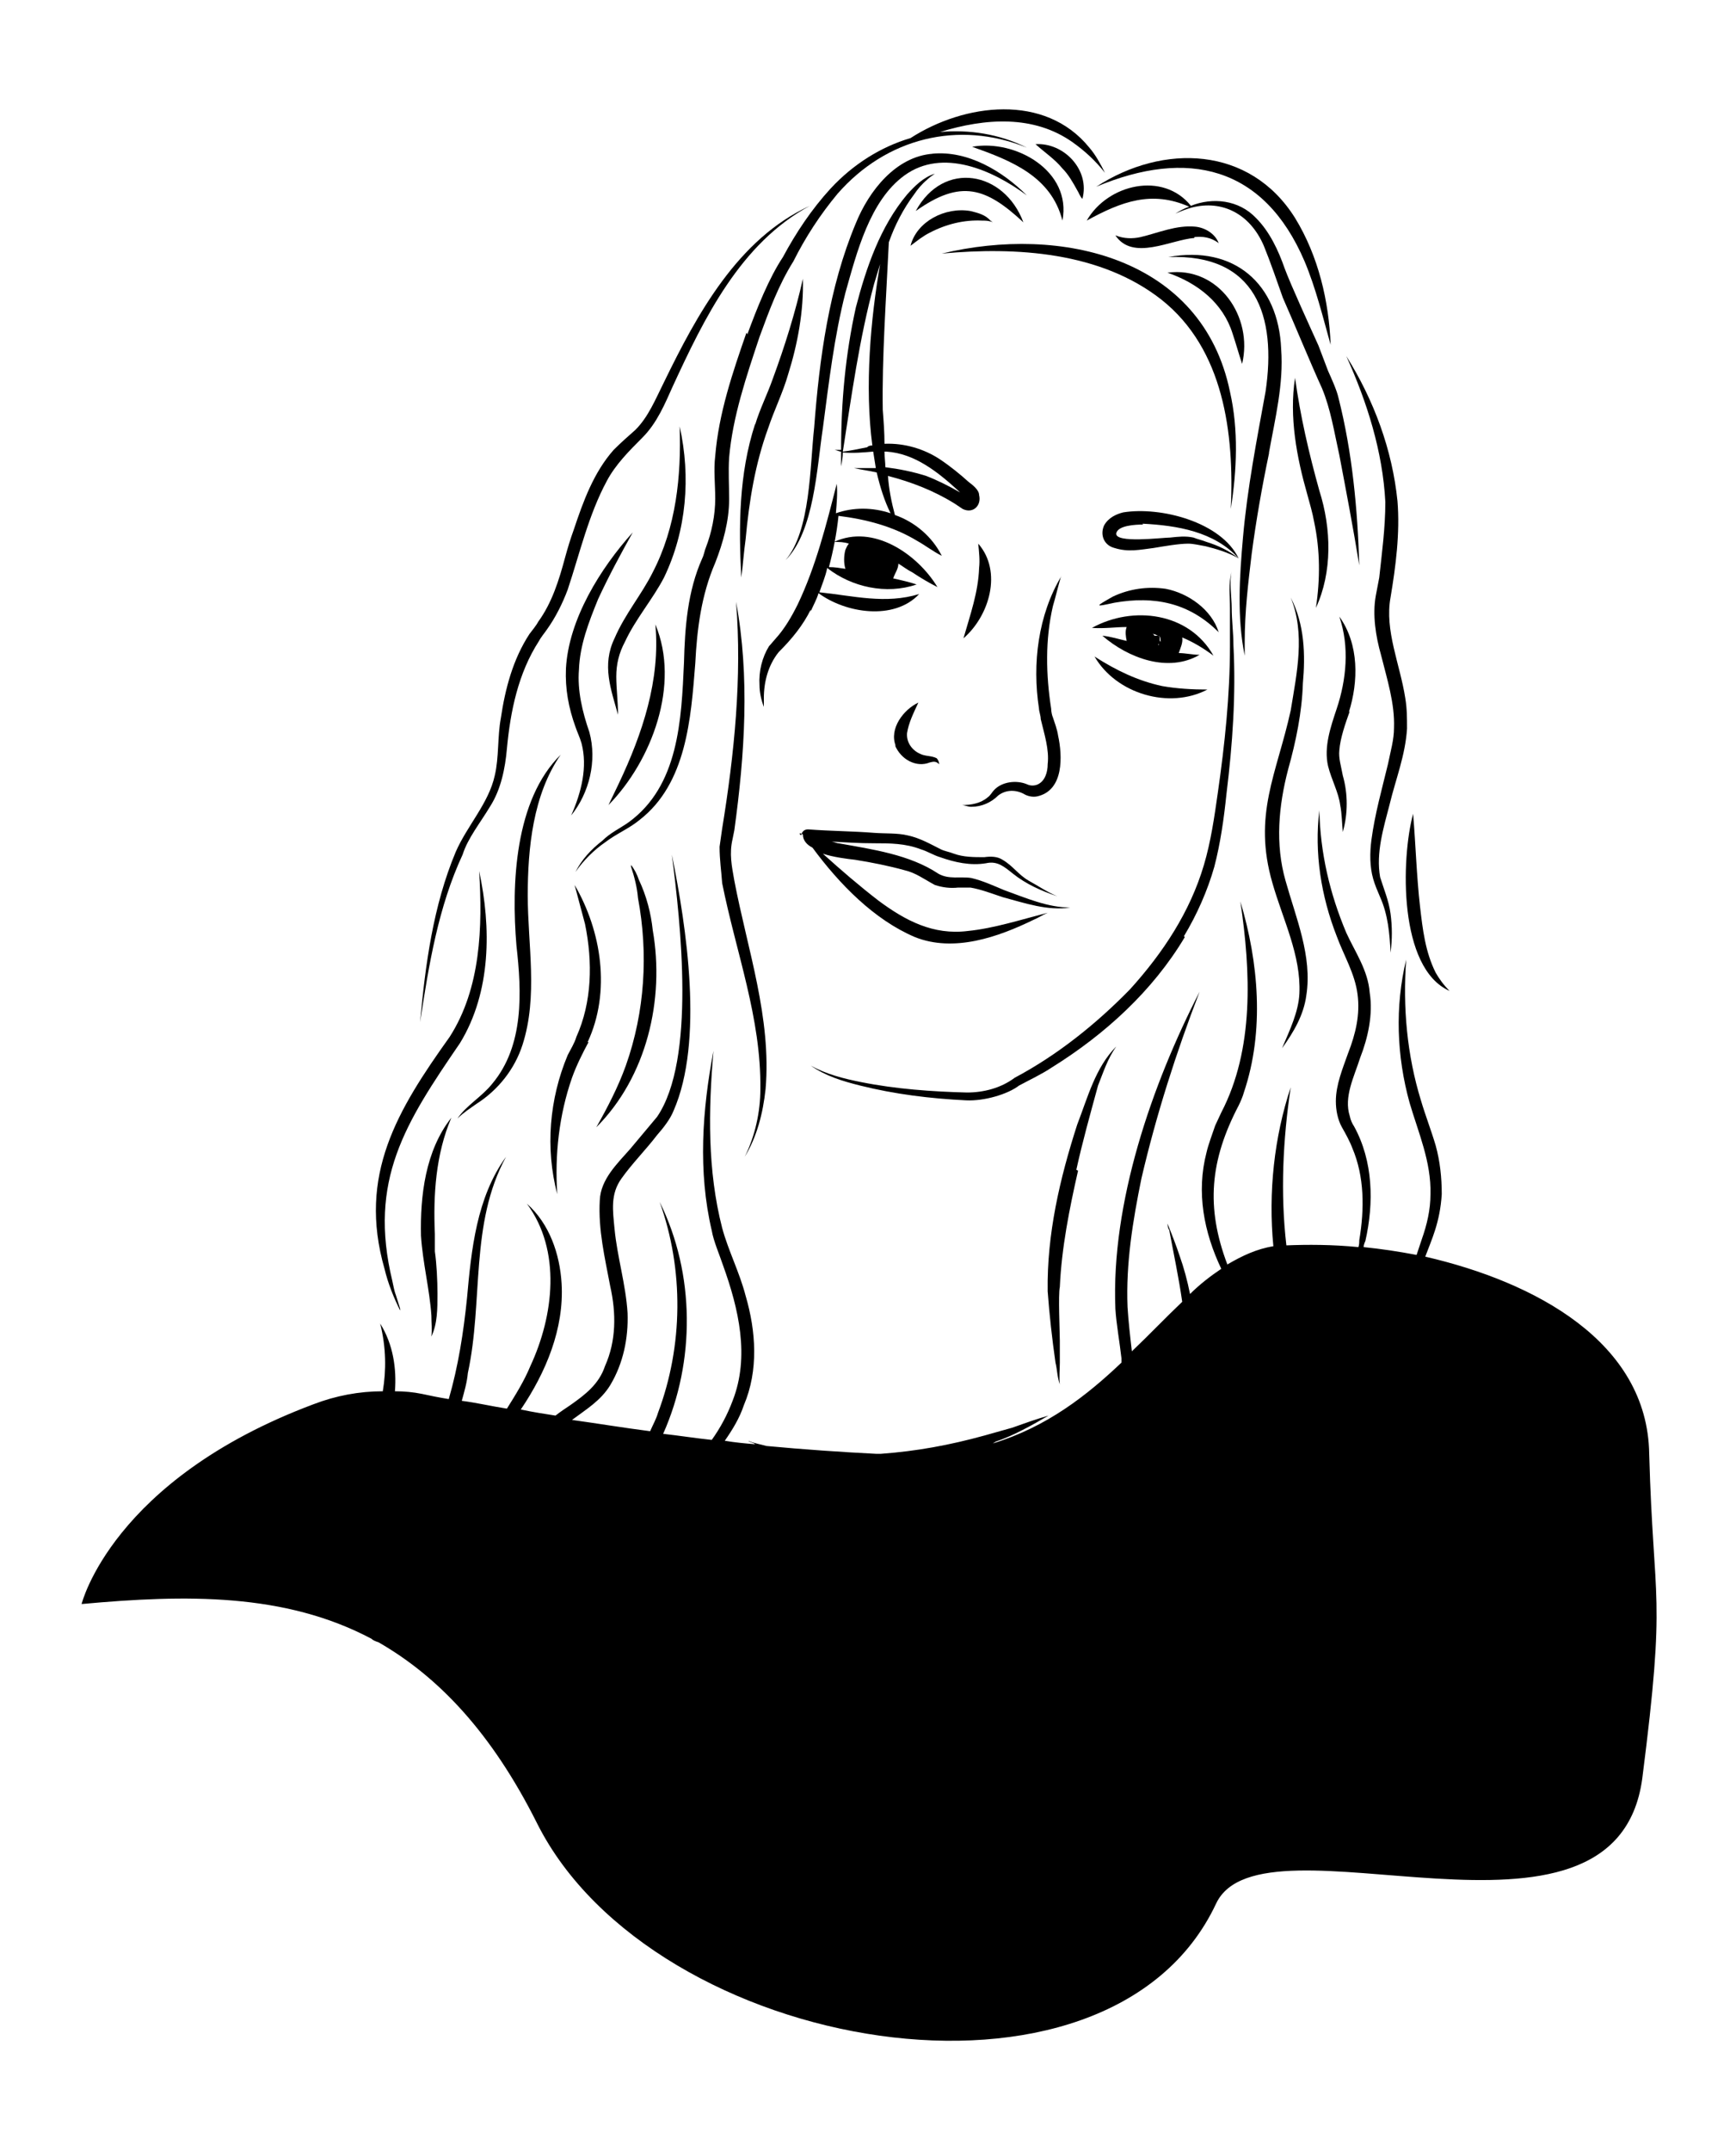
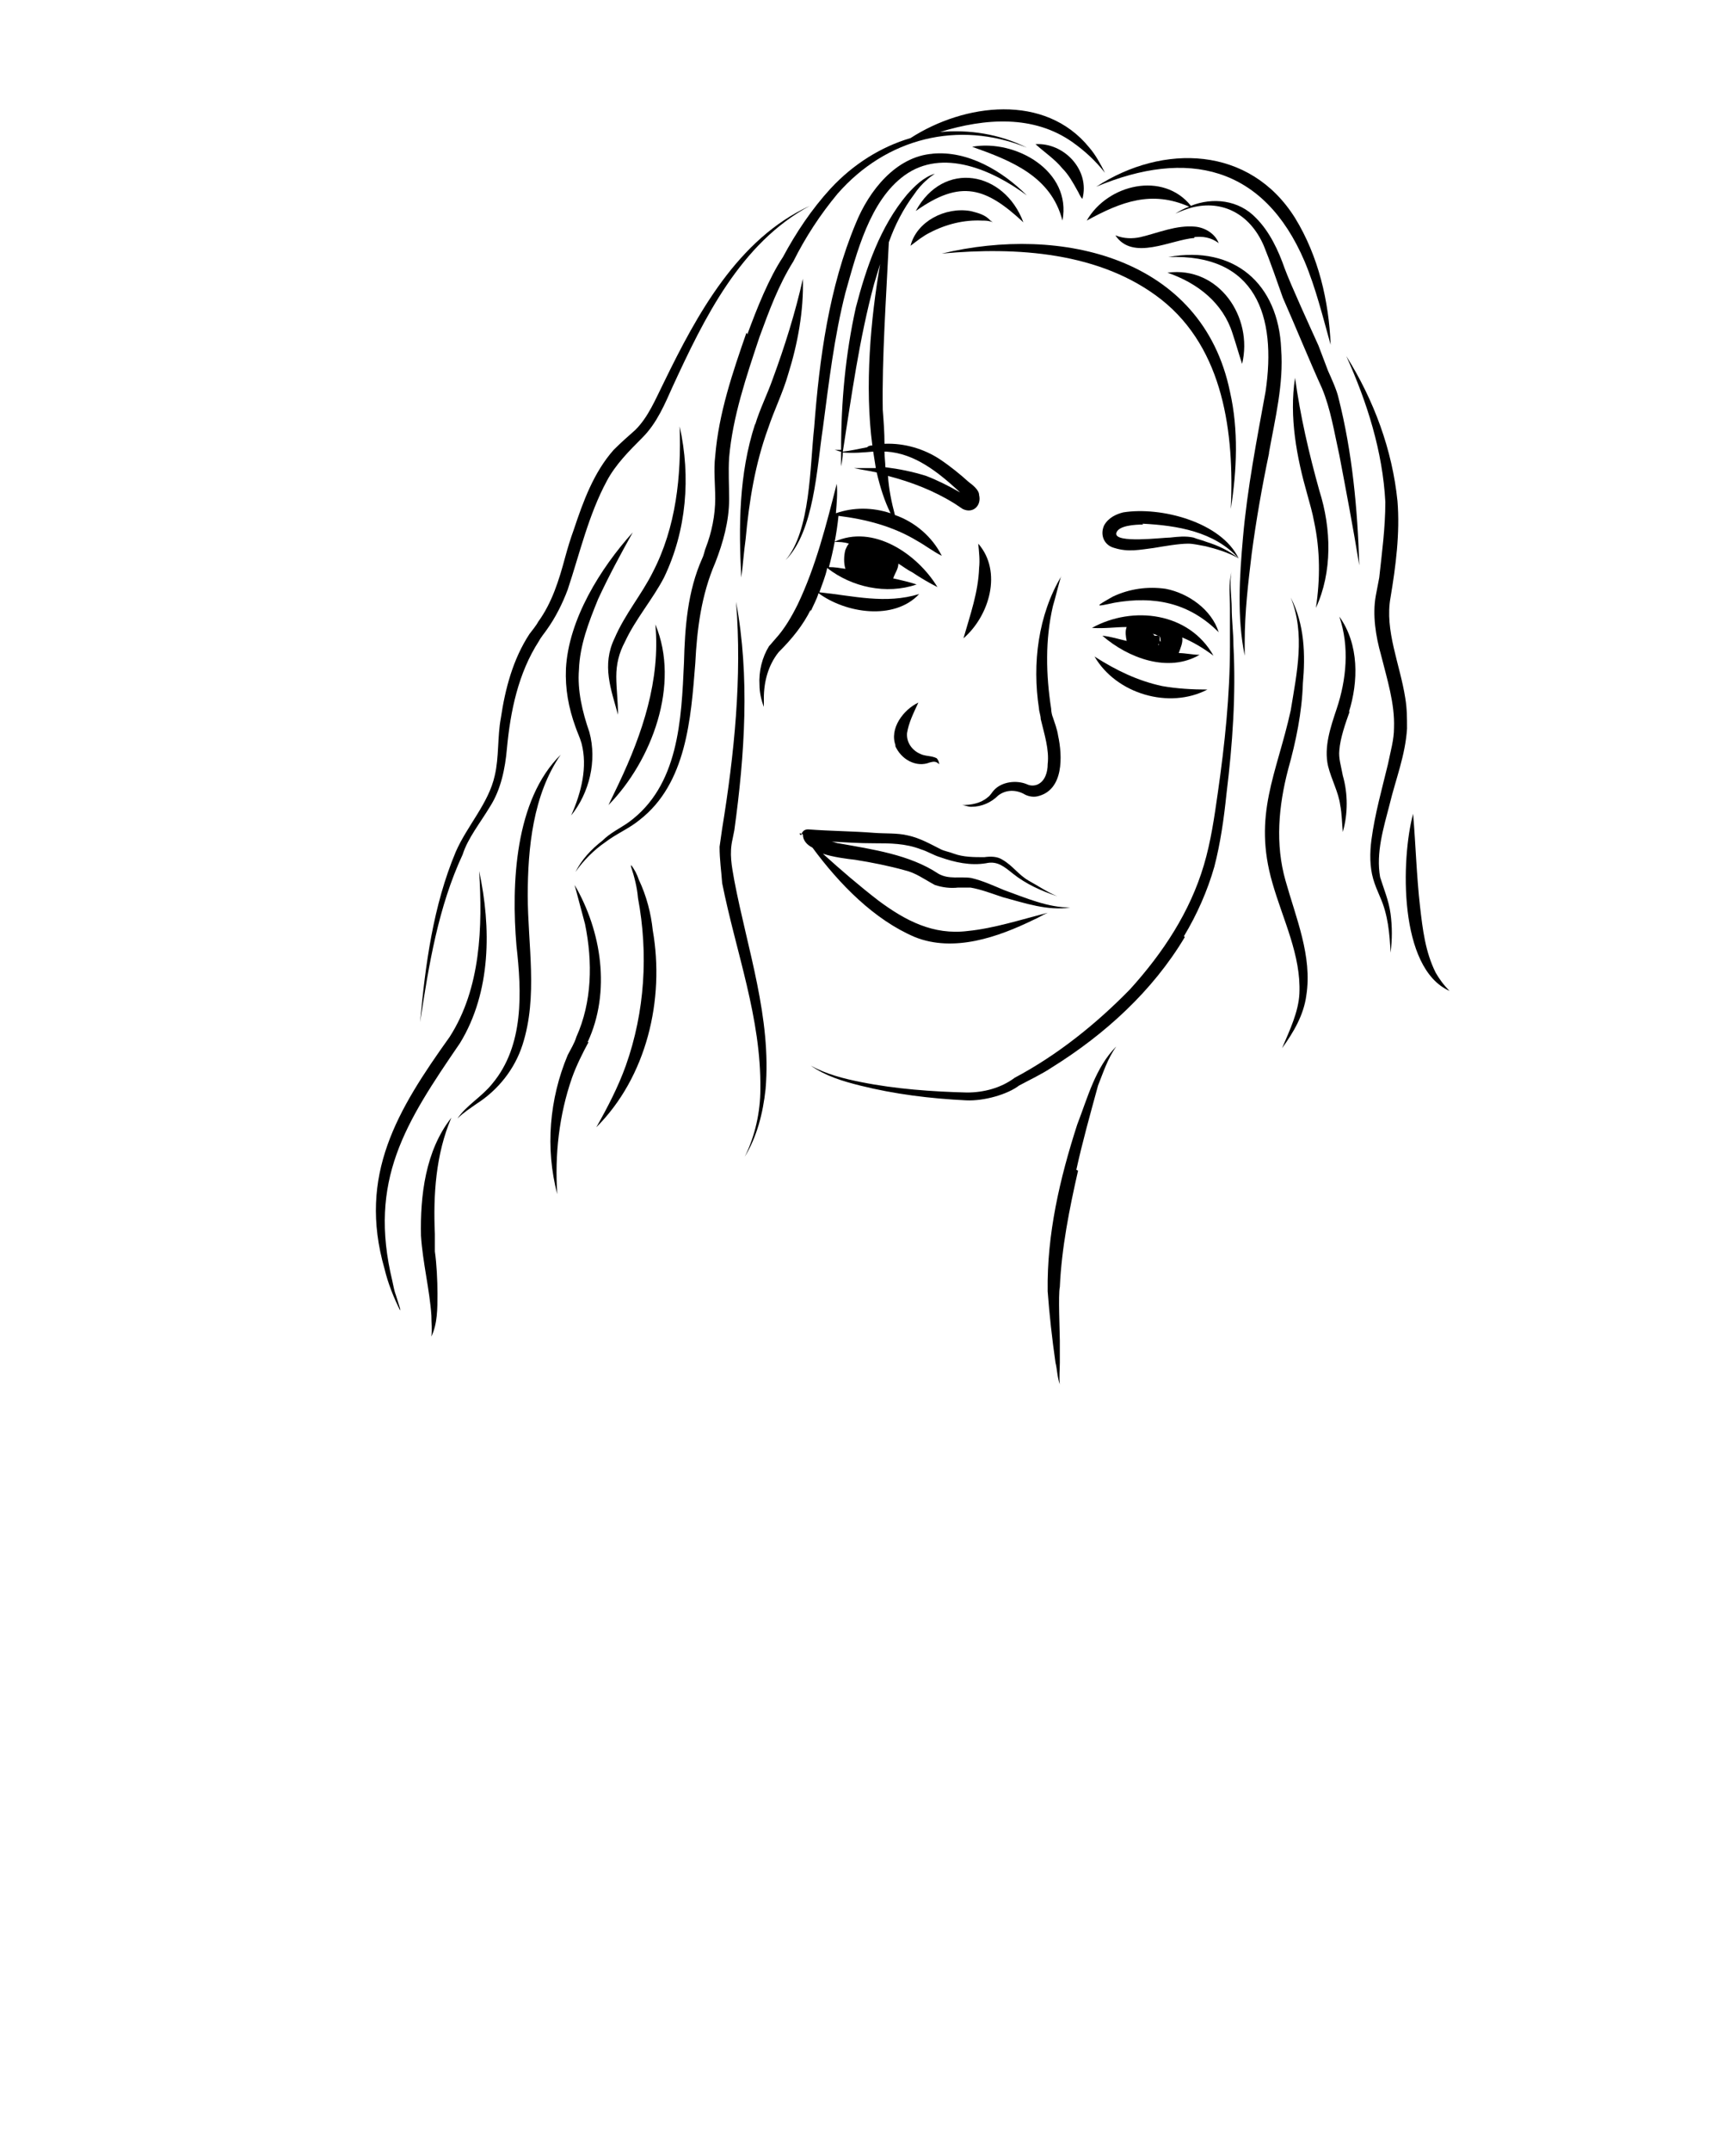
<svg xmlns="http://www.w3.org/2000/svg" version="1.1" id="Calque_1" x="0px" y="0px" viewBox="0 0 200 247.7" style="enable-background:new 0 0 200 247.7;" xml:space="preserve">
  <style type="text/css">
	.st0{fill:#000;}
</style>
  <g>
    <path class="st0" d="M126.1,75.6c2.5,4.3,8.6,6.1,13,3.8c-1.7,0-3.5-0.1-5.2-0.4C131.1,78.4,128.6,77.2,126.1,75.6z" />
    <path class="st0" d="M150.3,30.1L150.3,30.1c1.3,3.1,2.1,6.4,3,9.6c-0.2-5-1.4-10.2-4.1-14.6c-5.2-8.3-15.2-8.6-22.9-3.6   C136.8,17.1,145.6,19.1,150.3,30.1z" />
    <path class="st0" d="M92.5,96.1c0,0.7,0.5,1.2,1.1,1.5c3.1,4.2,7.1,8.3,11.8,10.3c4.5,1.8,9.6,0,13.7-2c0.5-0.2,1.1-0.6,1.6-0.8   c-3.1,0.8-6.2,1.8-9.2,2.1c-4,0.5-7.2-1.2-10.3-3.5c-2.2-1.7-4.3-3.5-6.4-5.4c1.2,0.4,2.8,0.6,3.7,0.7c1.9,0.3,3.9,0.7,5.7,1.2   c1.3,0.3,2.2,1,3.5,1.7c0.9,0.3,1.8,0.4,2.7,0.3c0.4,0,0.9,0,1.4,0c1.2,0.2,2.5,0.7,3.7,1.1c2.6,0.7,5.2,1.6,7.8,1.2   c-2.6,0-5.1-1.1-7.6-2c-1.2-0.5-2.5-1.1-3.8-1.4c-1.2-0.2-2.6,0.2-3.8-0.5c-3.3-2.2-7.6-2.8-11.5-3.5c-0.2,0-0.6-0.2-0.9-0.2   c1.7,0.1,3.3,0.2,5,0.2c1.8,0,3.6,0,5.4,0.7c0.7,0.2,1.5,0.7,2.2,0.9c1.7,0.6,3.5,1,5.3,0.7c1.3-0.3,2.1,0.4,3.1,1.2   c1.5,1.2,3.3,2,5.1,2.6c-1.2-0.5-2.2-1.2-3.3-1.8c-1.2-0.7-1.8-1.7-3-2.4c-0.6-0.4-1.4-0.4-2.1-0.3c-1.2,0-2.4,0-3.5-0.4   c-0.5-0.2-1.1-0.3-1.5-0.5c-1.2-0.6-2.4-1.3-3.8-1.6c-1.2-0.3-2.6-0.2-3.9-0.3c-2.5-0.2-5-0.2-7.6-0.4c-0.4,0-0.7,0.2-0.8,0.7   l-0.2-0.2C92.2,95.9,92.4,96,92.5,96.1L92.5,96.1z" />
    <path class="st0" d="M143.4,73.9c0-3.4,0.4-6.8,0.8-10.1c0.5-3.8,1.2-7.8,2-11.6v-0.1c0.7-3.9,1.7-7.9,1.4-11.9   c-0.3-7.5-5.4-12-13-10.6c10.1-0.4,12.5,6.8,11.2,15.5c-1,5.5-2.1,11.1-2.6,16.8c-0.4,4.5-0.7,9.2,0.2,13.6   C143.4,74.9,143.4,74.4,143.4,73.9z" />
    <path class="st0" d="M107.1,87.8c0.4-0.1,0.7-0.2,1.1,0.2c0-0.2-0.1-0.5-0.3-0.7c-0.6-0.3-1.3-0.2-1.9-0.5   c-0.9-0.4-1.6-1.3-1.5-2.4c0.2-1.2,0.7-2.2,1.3-3.5c-1.7,0.8-3.4,3-2.6,5l-0.1-0.1C103.8,87.5,105.6,88.4,107.1,87.8z" />
    <path class="st0" d="M122.2,66.5l0.1-0.2c-2.7,4.5-3.4,10.1-2.6,15.3c0,0.3,0.2,0.8,0.2,1.2c0.4,1.7,1,3.5,0.8,5.2   c0,0.9-0.3,1.9-1.1,2.3c-0.4,0.2-0.9,0.2-1.3,0c-1.2-0.5-2.9-0.3-3.8,0.7c-0.2,0.2-0.4,0.6-0.7,0.8c-0.8,0.7-1.9,0.9-3,0.9   c0.3,0,0.7,0.2,1.1,0.2c1.2,0,2.3-0.5,3.1-1.3c0.9-0.7,2.1-0.7,3.1-0.1c0.4,0.2,0.9,0.3,1.4,0.2c3.1-0.7,2.9-4.7,2.4-7   c-0.1-0.7-0.4-1.5-0.6-2.1c-0.1-0.2-0.2-0.7-0.2-1c-0.6-3.9-0.7-7.9,0.2-11.8C121.6,68.8,121.9,67.5,122.2,66.5z" />
    <path class="st0" d="M98.6,25.7c-3.1,7.4-4.2,15.6-4.8,23.5c-0.5,4.5-0.4,11.9-3.3,15.3c3.3-3.3,3.6-10.6,4.3-15.2   c0.7-5.3,1.3-10.5,2.6-15.6c1.3-4.6,2.8-10.6,6.8-13.5c4.4-3.2,10.2-0.6,14.1,2.3c-2.8-2.8-6.8-5.2-10.9-4.8l0.1,0   C103.2,18,100.1,22,98.6,25.7z" />
    <path class="st0" d="M86.1,38.5L86,38.3c-1.6,4.6-3.2,9.3-3.6,14.2c-0.2,1.6,0,3.3,0,4.9c0,1.9-0.4,3.9-1.1,5.7   c-0.1,0.2-0.2,0.8-0.4,1.2c-1.7,3.8-2,8-2.1,12c-0.3,6.6-0.6,14.2-6.4,18.4c-1,0.7-2.1,1.2-3,2.1c-1.3,1-2.4,2.2-3.1,3.6   c0.9-1.3,2.1-2.5,3.4-3.4c1.3-1,2.8-1.6,4-2.6c5.4-4.2,5.9-11.7,6.4-18c0.2-4,0.7-7.9,2.3-11.6c0.9-2.3,1.6-4.8,1.6-7.3   c0-1.7-0.1-3.2,0-4.8c0.4-4.7,2-9.4,3.5-13.9c1.1-3,2.2-6,3.9-8.7c1.4-2.8,3.1-5.4,5.1-7.8c5.6-6.4,13.9-8.5,21.8-5.3   c-3.2-1.6-6.7-2.1-10-1.8c5.2-1.6,10.8-2,15.3,1.2c1.4,1,2.6,2.1,3.7,3.5c-0.5-1-1.1-2.1-1.8-2.9c-5.1-6.3-14.4-5.1-20.6-1.1   c-3.4,1-6.6,3-9.2,5.8c-2.2,2.4-4,5.1-5.5,7.9C88.6,32,87.2,35.5,86.1,38.5z" />
    <path class="st0" d="M152,56.5L152,56.5c-1.2-4.3-2.2-8.6-2.8-13c-0.7,4.5,0.2,9.2,1.4,13.4c0.3,1.1,0.6,2.1,0.8,3.2   c0.7,3.3,0.7,6.6,0.2,9.9C153.5,65.9,153.4,60.9,152,56.5z" />
    <path class="st0" d="M93.4,70.2l0,0.2c0.3-0.7,0.7-1.4,0.9-2.1c3.1,2.3,8.7,3.2,11.6,0.1c-3.9,1.2-7.6,0.2-11.5-0.2   c0.3-0.9,0.7-1.8,0.9-2.8c2.8,2.2,6.8,3.1,10.3,1.9c-0.9-0.3-1.8-0.5-2.7-0.7c0.2-0.6,0.6-1.1,0.6-1.7c0.5,0.3,1,0.7,1.6,1   c0.9,0.6,1.9,1.2,2.9,1.7c-2.3-3.8-7.4-7.3-11.9-5.2c0.6,0,1.1,0,1.7,0.2c-0.2,0.2-0.3,0.5-0.4,0.7c-0.2,0.7-0.2,1.6,0,2.2   c-0.7-0.1-1.2-0.2-1.9-0.2c0.5-1.9,0.9-3.9,1.1-5.9c3.2,0.4,6.3,1.2,9.1,2.9c0.9,0.5,1.8,1.2,2.8,1.7c-1.1-2.2-3.1-3.9-5.4-4.7   c-0.4-1.5-0.7-3-0.8-4.5c2.7,0.7,5.3,1.7,7.7,3.2c0.3,0.2,0.6,0.4,0.9,0.6c1.2,0.6,2.2-0.4,1.9-1.6c0-0.6-0.8-1.2-1.2-1.5   c-1-0.9-2.1-1.8-3.3-2.6c-1.8-1.2-4.1-1.9-6.4-1.8c0-1.3-0.1-2.6-0.2-3.9c-0.1-6,0.4-13,0.7-19.3c0.7-2,1.7-3.9,2.9-5.5   c0.4-0.6,0.9-1.2,1.5-1.7c0.2-0.2,0.6-0.5,0.9-0.7c-1.3,0.4-2.3,1.4-3.2,2.4c-3.1,3.7-4.7,8.4-5.9,13c-1.2,5.4-1.7,10.9-1.7,16.4   c-0.2,0-0.6,0-0.8,0c0.2,0,0.6,0.2,0.8,0.2c0,0.6,0,1.1,0,1.7c0.1-0.5,0.2-1.1,0.2-1.6c1.2,0.1,2.4,0,3.5-0.1   c0.1,0.7,0.2,1.2,0.3,1.9c-0.8,0-1.7,0-2.5,0c0.9,0.2,1.7,0.3,2.6,0.5c0.4,1.7,0.9,3.3,1.6,4.7c-2.1-0.7-4.3-0.7-6.3,0   c0.1-1.2,0.2-2.3,0.1-3.4c-1.2,4.7-2.4,9.5-4.5,13.9c-0.7,1.4-1.5,2.8-2.6,4c-0.1,0.1-0.5,0.6-0.7,0.8c-0.8,1.3-1.2,2.9-1.1,4.5   c0,0.8,0.2,1.7,0.5,2.5c0-0.3,0-0.7,0-1c0-1.9,0.5-3.8,1.7-5.3C91.3,73.5,92.5,72,93.4,70.2z M100.5,51.3c-0.2,0-0.4,0-0.6,0.2   c-1,0.2-1.9,0.4-2.8,0.5c1-6.4,1.9-13,3.6-19.3c0.2-0.7,0.5-1.6,0.7-2.3C100.3,36.7,99.6,44.5,100.5,51.3z M101.9,52   c0.1,0,0.1,0,0.2,0c3.3,0.2,6,2.4,8.3,4.5c0,0,0.2,0.2,0.2,0.2c-1.2-0.7-2.6-1.4-3.9-1.9c-1.6-0.5-3.1-0.8-4.7-1   C102,53.3,101.9,52.6,101.9,52z" />
    <path class="st0" d="M66.2,101.9c0.4,1.5,0.8,3,1.2,4.5c0.9,4.4,0.8,9-1,13c-0.2,0.7-0.7,1.5-1,2.1c-2.1,5-2.6,10.7-1.2,16   c-0.3-4.5,0.2-9.1,1.7-13.4c0.5-1.4,1.2-2.8,1.9-4.1h-0.1C70.4,114.2,69.3,107.2,66.2,101.9z" />
    <path class="st0" d="M147.7,120.7L147.7,120.7c1.3-1.8,2.5-3.8,2.8-6.1c0.7-4.5-1.2-8.9-2.4-13.2c-1.2-4.2-0.8-8.6,0.3-12.8   c0.9-3.2,1.6-6.6,1.7-9.9c0.3-3.3,0.2-6.8-1.4-9.9c1.7,4.2,0.7,8.7,0,13c-1.6,7.3-4.4,12-2.1,19.9c1.2,4.2,3.3,8.3,3.1,12.7   C149.6,116.5,148.6,118.6,147.7,120.7z" />
    <path class="st0" d="M56.5,92.8L56.5,92.8c1.2-1.9,1.7-4.3,1.9-6.6c0.4-4.3,1.3-8.7,3.7-12.4c0.2-0.4,0.7-1,0.9-1.3   c1-1.4,1.8-3,2.4-4.6c1.4-4.2,2.4-8.6,4.5-12.5c1-1.9,2.6-3.5,4.1-5c1.7-1.7,2.6-3.9,3.5-5.9c3.6-7.8,7.8-16.5,15.8-20.8   c-8.3,3.8-13,12.5-16.8,20.3c-1,2-1.8,4-3.3,5.5c-0.8,0.7-1.7,1.5-2.5,2.3c-2.3,2.6-3.5,5.9-4.6,9.2c-0.4,1.1-0.7,2.1-1,3.2   c-0.7,2.6-1.5,5.2-3.1,7.4c-0.2,0.4-0.7,1-1,1.4c-1.9,2.9-2.8,6.3-3.3,9.7c-0.4,2.1-0.2,4.5-0.7,6.6c-0.7,3.2-3.2,5.8-4.5,8.8   c-2.6,6.2-3.5,13-4.1,19.6c1-6.6,2.1-13.3,4.9-19.3C53.9,96.5,55.3,94.8,56.5,92.8z" />
    <path class="st0" d="M151.9,39.8L151.9,39.8c-0.9-2-3.2-7-3.9-8.9c-0.7-2-1.7-4.2-3.3-5.8c-2-2.1-5-2.4-7.5-1.4   c-3.2-4-9.6-2.5-12,1.7c4-2.2,7.5-3.5,11.8-1.6c-0.6,0.2-1.1,0.5-1.6,0.8c0.7-0.3,1.2-0.5,1.9-0.7c3.5-0.9,6.7,0.7,8.3,4.4   c0.7,1.7,1.6,4.3,2.2,6c1.2,2.7,3.3,7.8,4.5,10.4c1,2.4,1.4,5,2,7.7c0.8,4.2,1.6,8.4,2.3,12.7c-0.2-6.5-0.8-13-2.4-19.3   c-0.2-0.9-0.8-2.2-1.2-3.1L151.9,39.8z" />
    <path class="st0" d="M158.9,66.5L158.9,66.5l-0.4,2.1c-0.4,2.2,0,4.7,0.6,6.8c0.7,2.8,1.6,5.6,1.5,8.4c0,1.4-0.4,2.7-0.7,4.2   c-0.7,2.9-1.5,5.7-1.9,8.7c-0.2,1.5-0.2,3.1,0.2,4.5c0.2,0.7,0.5,1.4,0.8,2.1c0.9,2,1.1,4.2,1.2,6.4c0.2-1.5,0.2-3,0-4.5   c-0.2-1.5-0.8-2.9-1.2-4.2c-0.5-2.8,0.4-5.7,1.1-8.4c0.7-2.9,1.8-5.6,2-8.7c0-1.2,0-2.3-0.2-3.5c-0.6-3.9-2.4-7.8-1.7-11.6   c0.6-3.6,1.1-7.4,0.8-11.1c-0.6-5.9-2.7-11.6-5.9-16.7c2.4,5.3,4.2,11,4.5,16.8C159.6,60.8,159.2,63.7,158.9,66.5z" />
    <path class="st0" d="M88.2,125.4L88.2,125.4c0.7-8.2-2.1-16.1-3.6-24c-0.3-1.7-0.6-3.1-0.2-4.8l0.2-1c1.2-8.7,1.8-17.7,0.2-26.3   c0.7,8.7-0.2,17.5-1.6,26.1c-0.1,0.7-0.2,1.4-0.3,2.1c0,1.5,0.2,2.8,0.3,4.2c1.6,8,4.5,15.5,4.4,23.7c0,2.6-0.6,5.4-1.8,7.8   C87.2,130.9,87.9,128.2,88.2,125.4z" />
    <path class="st0" d="M85.4,66.5c0.2-1.5,0.3-3,0.5-4.4c0.4-4.4,1.1-8.7,2.6-12.8c0.7-2.1,1.7-4.1,2.3-6.2c1.1-3.5,1.8-7.3,1.7-11   c-0.9,4-2.1,7.8-3.5,11.6c-0.6,1.7-1.5,3.5-2,5.2l0-0.1C85.1,54.6,85.1,60.7,85.4,66.5z" />
    <path class="st0" d="M70.8,73.5L70.8,73.5c-1.5,3.1-0.4,5.9,0.4,8.8c0-1.5-0.2-3-0.2-4.4c0-1.4,0.3-2.7,1-4   c1.2-2.6,3.2-4.9,4.5-7.4c2.6-5.4,3.1-11.6,1.8-17.4c0.2,5.7-0.4,11.6-3.1,16.8C73.9,68.5,72,70.7,70.8,73.5z" />
    <path class="st0" d="M59.5,108.9L59.5,108.9c0.6,5.3,0.9,11.5-2.8,15.9c-1.2,1.5-3,2.5-4,4c0.7-0.7,1.5-1.2,2.2-1.7   c2.5-1.6,4.4-4,5.3-6.8c1.8-5.6,0.6-11.5,0.6-17.2c0-5.4,0.6-11.6,3.8-16.2C59.3,92.1,58.9,101.8,59.5,108.9z" />
    <path class="st0" d="M154.3,71c1.2,3.5,0.8,7.3-0.3,10.6c-0.7,2.1-1.5,4.4-1,6.6c0.4,1.6,1.2,3,1.4,4.5c0.2,1,0.2,2.1,0.3,3.1   c0.6-2.1,0.6-4.4,0-6.5c-0.2-1.1-0.5-2-0.4-2.9c0.1-1.4,0.7-3.1,1.2-4.5l-0.1,0.1C156.5,78.5,156.6,74.2,154.3,71z" />
    <path class="st0" d="M46.1,150.9l0-0.2l-0.5-1.6c-0.2-0.5-0.3-1.2-0.4-1.6c-2.8-11.6,1.5-18.2,7.8-27.4c3.6-5.9,3.6-13.3,2.2-19.8   c0.4,6.4,0.2,13.5-3.4,19.1c-6,8.4-10.6,15.9-7.5,26.7C44.7,147.8,45.4,149.5,46.1,150.9z" />
    <path class="st0" d="M117.9,25.6c-2.2-5.9-9.2-7.2-12.4-1.3C110.7,20.6,113.6,21.6,117.9,25.6z" />
    <path class="st0" d="M48.5,142.3L48.5,142.3c0.2,3.1,1,6.2,1.2,9.2c0,0.8,0.1,1.6,0,2.4c0.7-1.5,0.7-3.2,0.7-4.9   c0-1.6-0.1-3.5-0.3-4.9v-2c-0.2-4.5,0.1-9.2,1.9-13.4C49,132.5,48.4,137.7,48.5,142.3z" />
    <path class="st0" d="M66.3,83.7L66.3,83.7c0.2,0.6,0.5,1.2,0.7,1.9c0.7,2.7,0,5.6-1.2,8.3c2.1-2.6,3-6.3,2.1-9.6   c-0.8-2.3-1.4-4.8-1.2-7.2c0.1-2.8,1.1-5.4,2.2-8.1c1.2-2.6,2.6-5.2,4-7.7c-3.7,4.1-7.4,10-7.7,15.7C65.1,79.3,65.5,81.5,66.3,83.7   z" />
    <path class="st0" d="M140.4,28c-0.4-1.1-1.6-1.8-2.7-1.9c-2.2-0.2-4.2,0.7-6.3,1.2c-0.9,0.2-1.9,0.2-2.9-0.2c2,3,6.4,0.5,9.1,0.3   l0-0.1C138.5,27.2,139.5,27.3,140.4,28z" />
    <path class="st0" d="M134.5,31.4L134.5,31.4c3.5,1.2,6.4,3.5,7.5,7c0.4,1.2,0.7,2.3,1.1,3.5C144.4,36.5,140.4,30.6,134.5,31.4z" />
    <path class="st0" d="M107.1,26.8L107.1,26.8c1.9-1,4-1.5,6-1.4c0.3,0,0.7,0,1,0.1c0.1,0,0.2,0,0.2,0.2c0-0.2,0-0.2-0.2-0.3   c-0.6-0.7-1.5-0.9-2.3-1.1c-2.9-0.5-6.2,1.2-6.9,4C105.7,27.7,106.3,27.2,107.1,26.8z" />
    <path class="st0" d="M70.1,92.7c5-5.1,8.3-13.9,5.4-20.8c0.6,6.4-1.5,12.6-4.2,18.3C70.9,91,70.5,91.9,70.1,92.7z" />
    <path class="st0" d="M75.2,107.1L75.2,107.1c-0.2-1.9-0.7-3.9-1.6-5.8c-0.2-0.6-0.5-1.2-0.9-1.7c0,0,0,0.1,0,0.2   c0.4,1.2,0.7,2.4,0.8,3.6c1.2,6.4,0.8,13.1-1.4,19.3c-0.9,2.5-2.1,4.8-3.4,7.1C74.5,124,76.6,115.1,75.2,107.1z" />
    <path class="st0" d="M167,114.1L167,114.1c-0.7-0.7-1.2-1.4-1.6-2.1c-1.2-2.4-1.5-5-1.8-7.6c-0.4-3.5-0.5-7.1-0.8-10.7   C161.4,98.9,161.1,111.5,167,114.1z" />
    <path class="st0" d="M134.3,67.8L134.3,67.8c-2.1-0.3-4.2,0-6.1,0.9c-2.1,1.2-2.1,1.2,0.2,0.7c4.6-0.8,8.6,0,12,3.4   C139.6,70.2,136.9,68.3,134.3,67.8z" />
    <path class="st0" d="M125.8,72.3L125.8,72.3c1.5,0.1,2.7-0.1,4-0.1c-0.2,0.5-0.1,1.1,0,1.6c-0.9-0.2-1.8-0.5-2.8-0.6   c3,2.6,7.6,4.3,11.2,2.2c-0.8,0-1.6-0.2-2.4-0.2c0.2-0.6,0.5-1.2,0.4-1.8c1.2,0.5,2.4,1.2,3.6,2.1C137,70.5,130.5,69.7,125.8,72.3z    M133.5,74.3L133.5,74.3c-0.1-0.1-0.1-0.1,0.1-0.2C133.5,74.1,133.5,74.2,133.5,74.3z M133.7,73.9L133.7,73.9   c-0.1-0.1-0.1-0.1-0.1-0.2c0-0.1,0-0.2,0-0.3s-0.1-0.2-0.2-0.2c0,0-0.1,0-0.2,0c-0.1,0-0.2,0-0.2,0c0,0,0-0.1-0.2-0.2   c0.2,0,0.4,0.1,0.6,0.2c0.2,0,0.3,0.2,0.3,0.5C133.7,73.7,133.7,73.8,133.7,73.9z" />
    <path class="st0" d="M141.3,91.4c0.7-5.7,1.1-11.4,0.8-17.1c0-1.4-0.2-2.9-0.2-4.3c0-1.2-0.3-3.1,0-4.2c-0.4,1.4-0.2,2.8-0.2,4.3   c0,1.4,0,2.8,0,4.3c0,5.7-0.6,11.3-1.4,16.9c-0.4,2.8-0.8,5.6-1.6,8.3c-1.6,5.4-4.7,10.1-8.5,14.3c-3.9,4-8.4,7.6-13.3,10.2   c-1.6,1.2-3.6,1.7-5.5,1.7c-4-0.1-8.2-0.4-12.2-1.2c-2-0.4-4-0.9-5.8-1.9c1.7,1.2,3.7,1.8,5.7,2.3c4,1,8.1,1.5,12.2,1.7   c2.1,0.1,4.8-0.7,6.1-1.7c1.3-0.7,2.6-1.3,3.8-2.1c6.1-3.8,11.6-8.8,15.3-15l-0.1-0.1c1.5-2.5,2.7-5.2,3.5-8   C140.6,97.1,141,94.3,141.3,91.4z" />
    <path class="st0" d="M128.6,120.5c-2.4,2.4-3.3,5.9-4.5,9c-2,6.2-3.5,12.6-3.4,19.2c0.2,2.7,0.5,5.4,0.9,8.2   c0.2,0.8,0.2,1.7,0.5,2.5c-0.1-0.7,0-1.8,0-2.5v-2.5c0-0.9-0.2-5.4,0-6.2c0.2-4.5,1.1-9,2.1-13.4l-0.2-0.1c0.7-3.2,1.6-6.4,2.5-9.7   C127.1,123.5,127.6,121.9,128.6,120.5z" />
    <path class="st0" d="M111,73.5L111,73.5c3-2.6,4.5-7.7,1.7-10.9c0.1,1,0.2,1.9,0.1,2.8C112.7,68.2,111.8,70.7,111,73.5z" />
    <path class="st0" d="M142.7,64.3c-2-4.2-9-6-13.3-5.3c-0.8,0.2-1.7,0.6-2.2,1.5c-0.5,1.1,0,2.3,1.2,2.6c1.6,0.5,2.9,0.2,4.5,0   c1.2-0.2,2.9-0.5,4-0.5c0.6,0,1.4,0.2,2,0.3C140.1,63.2,141.5,63.6,142.7,64.3C142.7,64.3,142.7,64.3,142.7,64.3   C142.7,64.3,142.7,64.3,142.7,64.3C142.7,64.3,142.7,64.3,142.7,64.3C142.7,64.3,142.7,64.3,142.7,64.3z M139,62.4   c-0.5-0.2-1-0.3-1.5-0.5c-0.9-0.2-1.8-0.1-2.7,0c-0.9,0-6.4,0.7-6.2-0.5c0.2-0.9,2.2-1,3.1-1l-0.1-0.1c4,0.2,8.3,0.9,11.1,4   C141.6,63.4,140.3,62.8,139,62.4z" />
    <path class="st0" d="M112,16.9c4.5,1.6,9.1,3.4,10.4,8.5C123.5,19.7,117,16,112,16.9z" />
    <path class="st0" d="M119.3,16.6c1.1,1,2.2,1.7,3.1,2.8c0.7,0.7,1.2,1.6,1.7,2.5c0.2,0.3,0.3,0.7,0.6,1   C125.6,19.6,122.6,16.4,119.3,16.6z" />
    <polygon class="st0" points="108.5,29.2 108.5,29.2 108.5,29.2  " />
    <path class="st0" d="M108.5,29.2c8.6-0.8,18.3-0.2,25.3,5.3c7.2,5.7,8.4,15.4,8,24.1c0.7-4.5,0.9-9.1-0.1-13.5   C138.5,29.6,122.2,25.9,108.5,29.2z" />
-     <path class="st0" d="M190,167.4L190,167.4c-0.2-12.9-13.2-19.8-25.8-22.7c0.7-1.9,1.7-3.9,1.9-7.2c0-1.9-0.2-3.8-0.7-5.6   c-0.5-1.7-1.2-3.5-1.7-5.2c-1.6-5.2-2.1-10.7-1.7-16.2c-1.3,5.4-1.1,11.1,0.4,16.5c1,3.4,2.5,6.8,2.4,10.5c0,1.8-0.4,3.5-1,5.2   c-0.2,0.6-0.4,1.2-0.6,1.8c-2.1-0.4-4.1-0.7-6.1-0.9c0-0.2,0.1-0.5,0.2-0.7c1-4.4,0.9-9.2-1.3-13.2c-0.2-0.3-0.4-0.7-0.5-1.2   c-0.7-2.2,0.5-4.5,1.2-6.7c0.9-2.3,1.5-5,1.1-7.5c-0.2-2.6-1.7-4.7-2.7-6.9c-1.9-4.5-3-9.2-3.1-14.1c-0.6,4.9,0.2,9.9,2,14.5   c0.8,2.2,2.1,4.3,2.4,6.7c0.3,2.3-0.2,4.5-1.1,6.8c-0.6,1.7-1.4,3.6-1.4,5.5c0,1,0.2,2.1,0.7,3c0.4,0.7,0.9,1.6,1.2,2.4   c1.4,3.3,1.4,7,0.8,10.6c0,0.2,0,0.5-0.1,0.8c-3-0.3-5.9-0.3-8.3-0.2c-0.7-6-0.4-12.2,0.5-18.2c-1.9,5.7-2.6,12.1-2,18.3   c-1.9,0.3-3.6,1.1-5.3,2.1c-2.5-6.6-2-12,1.3-18.3c0.2-0.4,0.5-1.1,0.6-1.5c2.4-7.1,1.7-15-0.4-22c1.2,8.1,1.6,17-2.2,24.3   l-0.7,1.5c-0.3,0.9-0.8,2.2-1,3.1c-1.2,4.6-0.3,9.2,1.7,13.4c-1.2,0.8-2.5,1.8-3.6,2.9c-0.3-1.5-0.7-3-1.2-4.4   c-0.4-1.2-0.9-2.5-1.4-3.7c0,0.2,0.1,0.7,0.2,0.7c0.5,2.7,1.1,5.5,1.5,8.3c-1.9,1.8-3.7,3.7-5.8,5.7c-0.2-1.7-0.4-3.5-0.5-5.1   c-0.2-5,0.6-9.9,1.6-14.8c1.7-7.3,4-14.5,6.7-21.5c-5.5,10.7-10.2,24.3-9.7,36.5c0.1,1.7,0.5,3.9,0.7,5.7c0,0.2,0,0.3,0,0.5   c-4,3.8-8.6,7.4-14.8,9.3c0.1-0.1,0.2-0.1,0.3-0.2c2.1-0.7,4.2-1.9,6.1-3c-1.4,0.4-2.8,0.9-4.2,1.4c-0.7,0.2-2.5,0.7-3.2,0.9   c-4,1.1-7.8,1.8-11.9,2.1c-0.2,0-0.4,0-0.6,0c-4-0.2-8.3-0.5-12.6-0.9c-0.7-0.2-1.4-0.3-2.1-0.6c0.2,0.2,0.6,0.2,0.8,0.4   c-1.2-0.1-2.3-0.2-3.5-0.4c0.9-1.3,1.7-2.6,2.2-4.1c1.7-4,1.4-8.5,0.2-12.6c-0.7-2.7-2-5.2-2.7-7.8c-1.7-6.6-1.6-13.6-1-20.4   c-1.3,6.8-1.8,13.9-0.2,20.7c0.2,1.2,0.9,2.8,1.3,4c1.8,5,3.1,10.5,1.1,15.6c-0.6,1.6-1.4,3.1-2.4,4.5c-1.9-0.2-3.8-0.5-5.6-0.7   c3.7-8.3,3.7-18.4-0.4-26.7c2.8,7.8,2.7,16.6-0.2,24.3c-0.2,0.7-0.6,1.4-0.9,2.1c-3.1-0.4-6.1-0.9-9-1.3c1.6-1.2,3.3-2.2,4.4-4   c1.5-2.5,2.1-5.4,2-8.3c-0.2-3.3-1.2-6.5-1.5-9.7c-0.2-2.1-0.5-4,0.8-5.8c1.2-1.7,2.8-3.3,4.1-5c0.7-0.8,1.5-1.8,1.9-2.8   c3.5-8,1.5-21.1-0.2-29.5c1,7.8,2.8,23.6-1.7,30.2c-1,1.2-2.1,2.5-3.1,3.7c-1.5,1.7-3.4,3.5-3.5,5.9c-0.2,3.4,0.6,6.7,1.2,9.9   c0.7,3.1,0.7,6.3-0.6,9.2c-0.7,2.1-2.3,3.3-4,4.5c-0.6,0.4-1.2,0.8-1.7,1.2c-1.3-0.2-2.6-0.4-4-0.7c2.9-4.3,5-9.3,4.7-14.5   c-0.2-3.4-1.4-6.9-4-9.2c4,5.4,3.1,12.9,0.4,18.7c-0.7,1.7-1.7,3.3-2.7,4.9c-1.9-0.3-3.6-0.7-5.2-0.9c0.3-1.1,0.6-2.1,0.7-3.2   c1.8-8.3,0.2-17.2,4.4-24.9c-3.4,4.7-4,10.7-4.5,16.3c-0.4,3.9-1,7.8-2.1,11.6c-1.2-0.2-2.2-0.4-3.1-0.6c-1-0.2-2-0.3-3.1-0.3   c0.2-2.6-0.2-5.4-1.7-7.8c0.7,2.8,0.7,5.4,0.3,7.8c-2.7,0-5.4,0.5-8,1.5c-23.2,8.7-26.7,23-26.7,23c12-1.1,23.4-1.3,33.4,4   c0.2,0.2,0.5,0.3,0.8,0.4c6.8,3.9,13,10.3,18.3,20.9c13.3,26.4,65.8,35.6,78.2,9.2c5.3-11.3,46,8.4,49.1-14.4   C192,182.9,190.5,185.3,190,167.4z" />
  </g>
</svg>